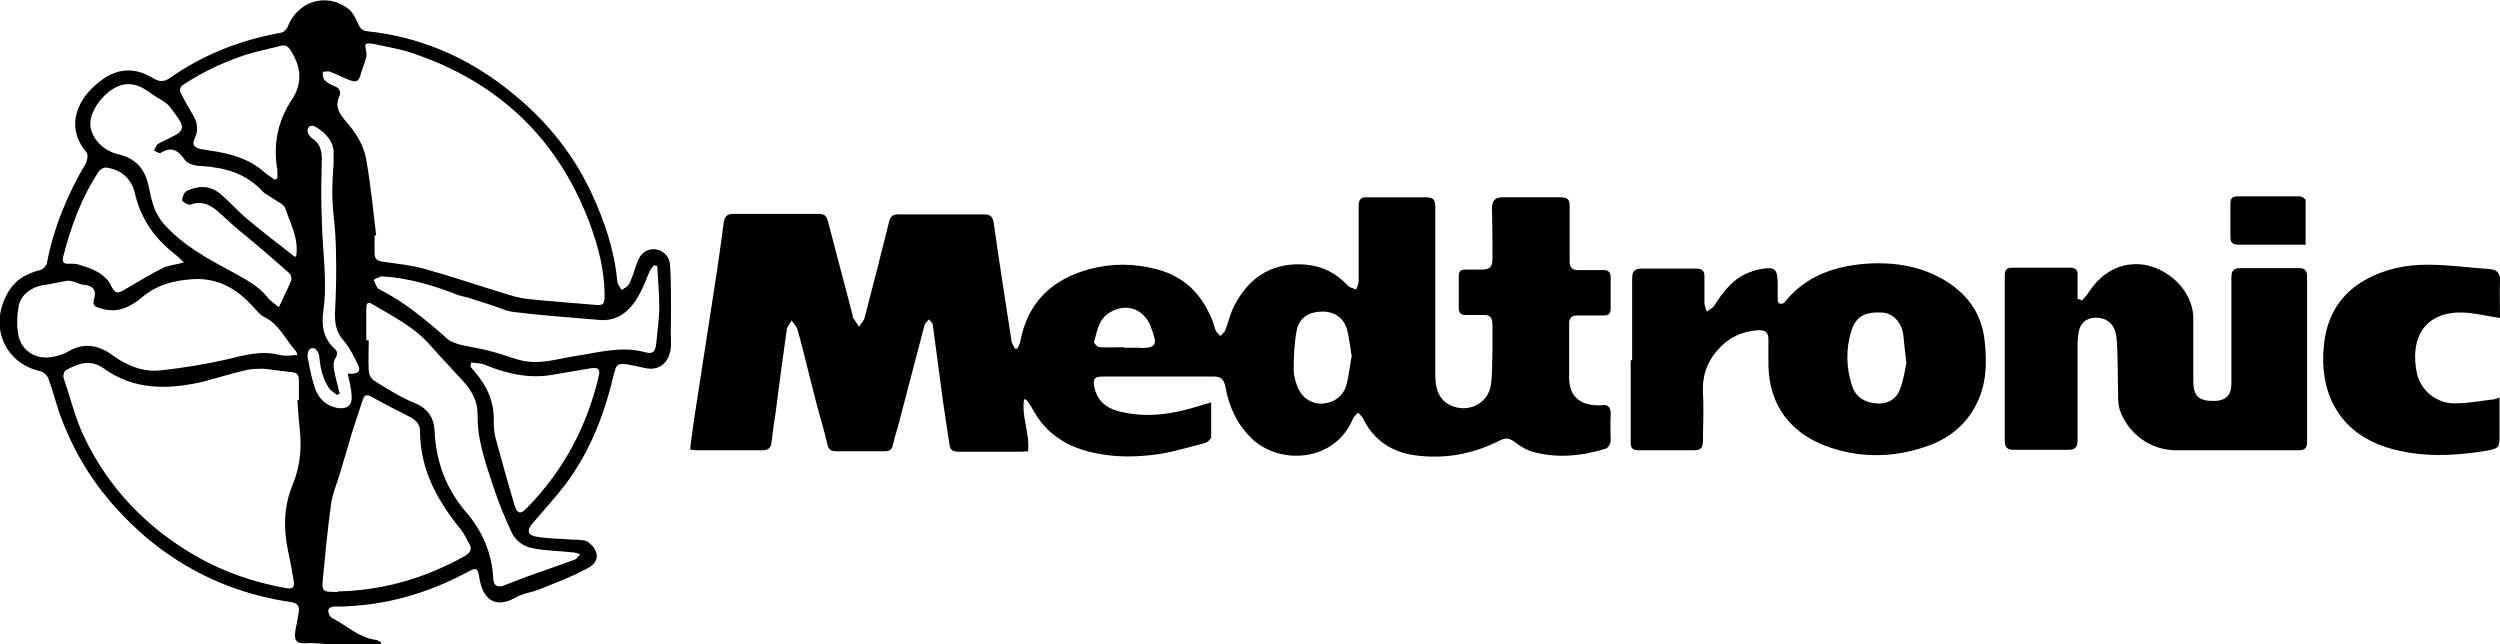
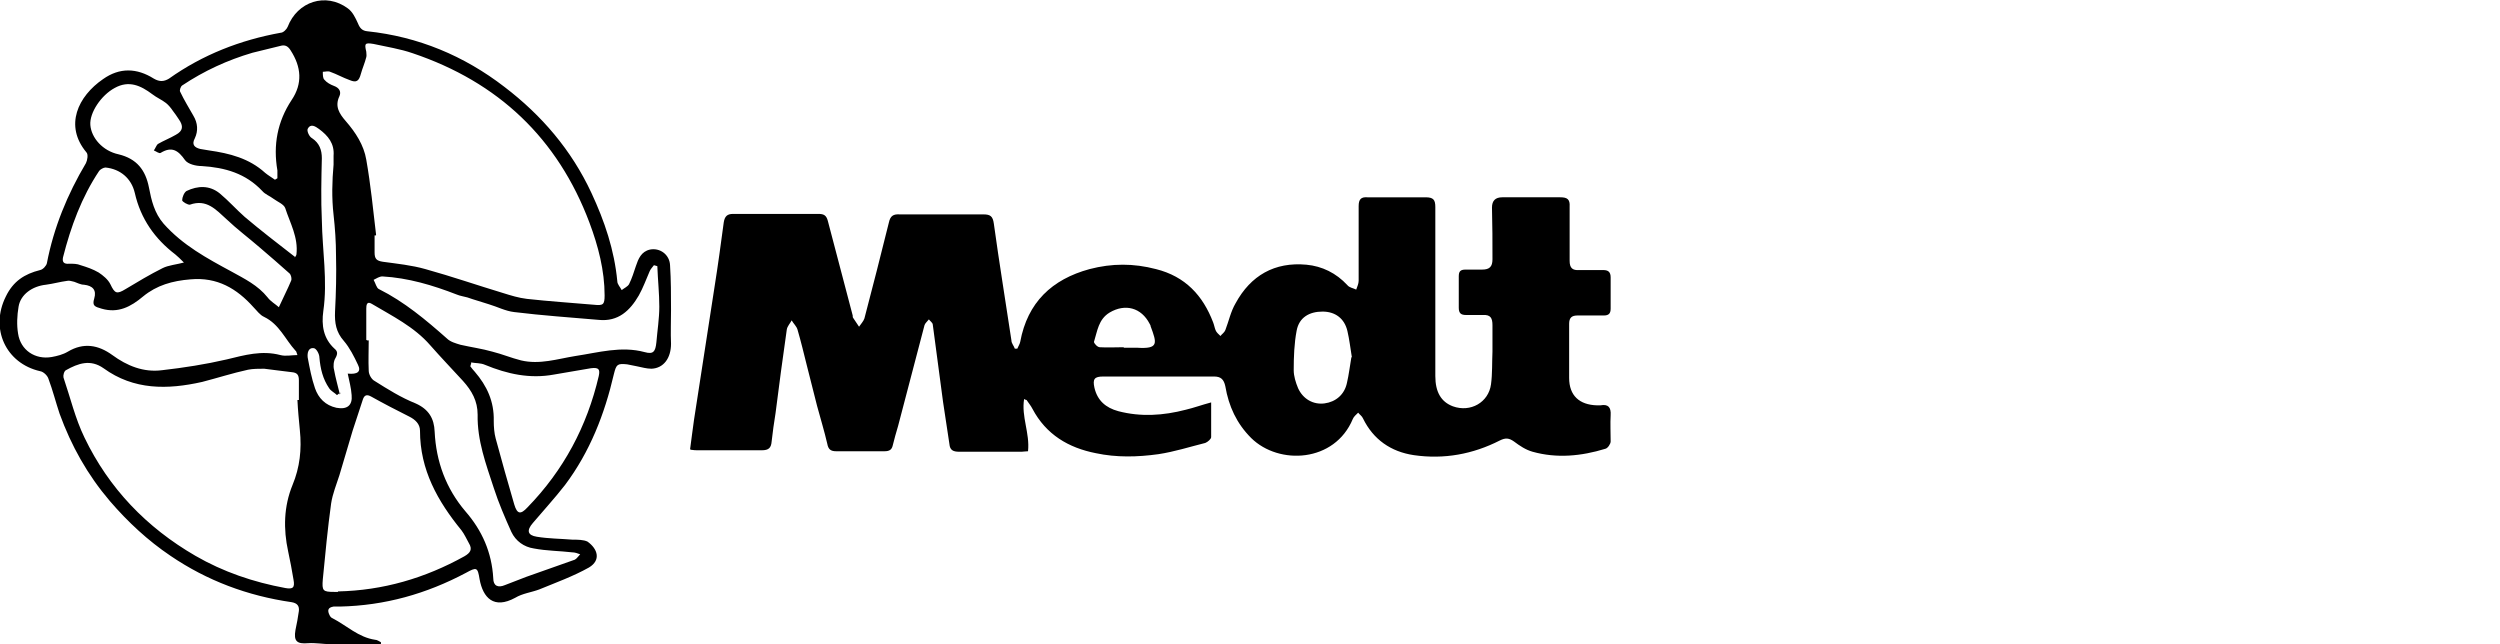
<svg xmlns="http://www.w3.org/2000/svg" id="Layer_2" data-name="Layer 2" viewBox="0 0 51.19 13.19">
  <defs>
    <style>      .cls-1 {        fill: #000;        stroke-width: 0px;      }    </style>
  </defs>
  <g id="Layer_1-2" data-name="Layer 1">
    <path class="cls-1" d="M14.13,9.2c.03-.21.05-.4.08-.6.14-.91.28-1.81.42-2.72.07-.44.13-.88.19-1.33.02-.12.07-.17.19-.17.58,0,1.16,0,1.75,0,.11,0,.16.03.19.14.17.65.34,1.3.51,1.94,0,.02,0,.04.01.05.04.06.08.12.12.18.04-.06.09-.11.11-.17.17-.65.34-1.31.5-1.96.03-.14.09-.18.23-.17.57,0,1.14,0,1.71,0,.14,0,.19.04.21.19.11.8.24,1.59.36,2.39,0,.06.05.11.07.17.02,0,.03,0,.05,0,.02-.05.05-.09.06-.14.15-.81.65-1.28,1.42-1.49.46-.12.9-.12,1.36,0,.6.15.96.54,1.17,1.09.02.05.03.11.05.16.02.05.06.08.1.12.03-.04.08-.07.1-.12.07-.18.11-.38.21-.55.31-.57.8-.85,1.45-.79.32.03.61.17.84.42.04.05.12.06.18.09.02-.06.05-.12.05-.18,0-.51,0-1.02,0-1.53,0-.14.05-.19.18-.18.4,0,.79,0,1.19,0,.16,0,.2.05.2.2,0,1.15,0,2.31,0,3.46,0,.33.12.53.36.62.36.13.73-.08.78-.45.03-.22.02-.45.03-.67,0-.18,0-.36,0-.54,0-.15-.04-.22-.2-.21-.11,0-.22,0-.34,0-.11,0-.15-.04-.15-.15,0-.21,0-.43,0-.64,0-.1.03-.14.14-.14.11,0,.22,0,.34,0,.15,0,.21-.06.21-.21,0-.35,0-.7-.01-1.06q0-.21.21-.21c.4,0,.79,0,1.19,0,.14,0,.2.04.19.19,0,.37,0,.74,0,1.11,0,.15.06.2.2.19.16,0,.32,0,.49,0,.1,0,.15.04.15.15,0,.21,0,.43,0,.64,0,.1-.04.14-.14.14-.18,0-.36,0-.54,0-.12,0-.17.05-.17.17,0,.37,0,.74,0,1.11,0,.36.21.55.57.56.02,0,.05,0,.07,0,.16-.03.22.04.21.2-.01.18,0,.36,0,.54,0,.05-.06.14-.11.15-.49.15-.99.2-1.49.06-.14-.04-.26-.12-.38-.21-.1-.07-.17-.08-.29-.02-.55.28-1.14.39-1.76.3-.47-.07-.83-.32-1.04-.75-.02-.05-.07-.08-.1-.12-.04.04-.09.08-.11.13-.37.89-1.51.95-2.08.39-.3-.3-.46-.65-.53-1.06-.03-.14-.09-.2-.23-.2-.76,0-1.51,0-2.27,0-.18,0-.22.05-.18.23.06.26.23.41.49.48.46.12.92.09,1.38-.03.17-.04.33-.1.52-.15,0,.24,0,.48,0,.71,0,.04-.07.1-.12.12-.32.08-.63.18-.96.23-.43.06-.86.07-1.28-.02-.56-.11-1.02-.38-1.3-.91-.03-.06-.08-.12-.12-.18,0,0-.02,0-.05-.02-.06.36.12.7.08,1.07-.05,0-.09.01-.13.01-.43,0-.85,0-1.28,0-.12,0-.19-.03-.2-.16-.04-.29-.09-.57-.13-.86-.07-.53-.14-1.05-.21-1.58,0-.04-.05-.07-.08-.11-.03.04-.08.08-.09.12-.18.69-.36,1.37-.54,2.06-.04.14-.08.27-.11.4-.02.09-.07.12-.17.12-.33,0-.66,0-.99,0-.11,0-.16-.04-.18-.15-.06-.26-.14-.52-.21-.78-.07-.27-.14-.55-.21-.83-.06-.24-.12-.49-.19-.73-.02-.07-.08-.12-.12-.19-.03.06-.09.12-.1.19-.08.57-.16,1.14-.23,1.71-.03.19-.06.39-.08.58-.01.13-.06.18-.2.18-.44,0-.87,0-1.31,0-.04,0-.08,0-.14-.01ZM27.68,7.31c-.03-.18-.05-.36-.09-.53-.06-.26-.25-.4-.51-.4-.27,0-.48.12-.53.39-.05.26-.06.54-.06.81,0,.12.04.25.09.37.1.22.31.34.54.31.23-.03.41-.18.46-.42.04-.17.06-.35.09-.52ZM23.01,7.12h0c.09,0,.18,0,.27,0,.45.03.41-.09.28-.44,0-.02-.01-.03-.02-.05-.17-.33-.5-.42-.82-.23-.23.14-.25.38-.32.6,0,.03.07.11.12.11.16.01.32,0,.49,0Z" />
    <path class="cls-1" d="M7.8,13.19c-.34,0-.68,0-1.03,0-.15,0-.31-.03-.46-.02-.23.02-.3-.04-.26-.27.03-.13.05-.26.07-.39.01-.1-.03-.16-.15-.18-.9-.13-1.73-.44-2.48-.95-.46-.31-.87-.69-1.24-1.12-.46-.54-.79-1.13-1.03-1.79-.08-.24-.14-.48-.23-.72-.02-.06-.1-.14-.17-.15-.7-.16-1.03-.87-.7-1.53.15-.31.38-.46.7-.54.06-.01.13-.09.14-.14.14-.73.42-1.41.8-2.05.03-.06.05-.18.01-.22-.46-.55-.17-1.15.34-1.5.34-.24.69-.23,1.04-.01.12.07.21.06.31,0,.69-.49,1.46-.79,2.29-.94.05,0,.12-.07.14-.12.2-.52.78-.71,1.23-.38.1.07.16.2.21.31.04.1.09.15.19.16,1.04.11,1.98.5,2.81,1.14.76.58,1.37,1.29,1.78,2.17.27.58.47,1.17.53,1.81,0,.06.06.12.09.18.05-.04.12-.07.15-.12.06-.12.1-.25.14-.37.05-.15.11-.3.29-.34.2-.04.4.1.41.32.02.31.02.61.02.92,0,.23-.01.46,0,.69,0,.29-.15.5-.4.51-.1,0-.2-.03-.3-.05-.07-.01-.13-.03-.2-.04-.2-.02-.22,0-.27.2-.19.82-.49,1.59-1,2.27-.21.27-.44.52-.66.78-.13.15-.11.25.08.28.24.04.49.04.73.06.1,0,.23,0,.31.04.21.15.28.38.03.53-.32.18-.68.31-1.02.45-.16.06-.34.08-.49.17-.44.24-.66,0-.73-.38-.04-.25-.06-.25-.28-.13-.81.43-1.66.67-2.58.69-.04,0-.09,0-.13,0-.12.02-.13.08-.08.18.01.02.03.05.06.06.29.15.53.39.87.44.04,0,.08.03.12.05,0,.03,0,.05,0,.08ZM7.7,4.82s-.02,0-.03,0c0,.12,0,.24,0,.35,0,.13.04.17.17.19.29.04.59.07.87.15.54.15,1.06.33,1.59.49.16.05.32.1.49.12.45.05.91.08,1.37.12.19.02.22,0,.22-.19,0-.51-.13-1.01-.31-1.49-.65-1.73-1.87-2.88-3.62-3.47-.26-.09-.53-.13-.8-.19-.18-.03-.19-.01-.15.16,0,.04.01.08,0,.11-.03.12-.08.23-.11.34-.04.15-.09.19-.23.13-.14-.05-.26-.12-.4-.17-.04-.02-.1,0-.15,0,0,.06,0,.13.03.16.05.06.12.1.2.13.11.04.15.12.11.21-.1.21,0,.36.13.51.2.23.37.49.42.79.09.51.14,1.02.2,1.53ZM6.1,8.19s.02,0,.02,0c0-.13,0-.27,0-.4,0-.11-.03-.16-.15-.17-.19-.02-.38-.05-.56-.07-.11,0-.23,0-.33.02-.32.07-.63.17-.94.25-.71.16-1.4.17-2.02-.28-.27-.19-.52-.1-.77.04-.04.02-.06.11-.05.15.14.41.24.84.43,1.23.5,1.04,1.27,1.84,2.27,2.42.57.33,1.19.54,1.84.66.16.03.2-.01.17-.17-.03-.19-.07-.39-.11-.58-.1-.46-.09-.92.09-1.36.15-.36.19-.73.15-1.12-.02-.21-.04-.41-.05-.62ZM6.92,12.11c.92-.02,1.78-.27,2.59-.72.12-.07.17-.14.09-.27-.05-.09-.09-.18-.15-.26-.49-.6-.85-1.24-.85-2.04,0-.14-.1-.23-.22-.29-.26-.13-.53-.27-.78-.41-.09-.05-.14-.03-.17.06-.07.21-.14.42-.21.64-.09.3-.18.61-.27.91-.06.19-.14.38-.17.58-.07.51-.12,1.03-.17,1.55-.02.24,0,.26.24.26.02,0,.04,0,.07,0ZM6.09,7.27c-.02-.05-.02-.08-.04-.09-.21-.23-.33-.54-.64-.69-.09-.04-.15-.13-.22-.2-.34-.38-.74-.62-1.29-.57-.37.03-.69.12-.97.35-.25.21-.51.35-.85.25-.13-.04-.2-.05-.15-.21.05-.17-.03-.26-.21-.28-.07,0-.14-.04-.2-.06-.05-.01-.1-.03-.14-.02-.15.02-.29.06-.44.08-.28.03-.52.2-.56.45-.03.18-.04.37-.01.55.05.34.35.54.69.48.11-.02.23-.05.33-.11.32-.19.62-.14.91.07.3.22.64.36,1.02.31.44-.05.89-.12,1.32-.22.37-.09.72-.19,1.1-.09.11.03.23,0,.36,0ZM6.03,5.28s.04-.05.04-.07c.04-.35-.13-.64-.23-.95-.03-.08-.16-.13-.24-.19-.08-.06-.17-.09-.23-.16-.34-.36-.76-.48-1.24-.51-.12,0-.28-.04-.34-.12-.14-.2-.27-.29-.5-.15-.03.02-.09-.03-.14-.05.03-.04.05-.1.08-.13.12-.07.25-.12.37-.19.15-.08.16-.18.06-.32-.04-.06-.08-.12-.12-.17-.04-.06-.09-.12-.14-.16-.09-.07-.19-.11-.28-.18-.24-.18-.48-.29-.77-.13-.28.15-.52.51-.5.76.02.26.25.53.58.6.37.09.55.32.62.68.05.26.11.52.3.74.39.44.89.71,1.39.98.27.15.54.28.74.53.06.08.15.13.23.2.09-.2.18-.37.25-.54.02-.04,0-.12-.03-.15-.2-.18-.41-.36-.62-.54-.22-.19-.46-.37-.67-.57-.22-.2-.41-.42-.75-.3-.04.01-.16-.06-.16-.09,0-.06.04-.16.09-.19.23-.11.47-.12.68.05.18.15.34.33.51.48.33.28.67.54,1.03.82ZM7.52,6.97h.03c0,.21-.01.41,0,.62,0,.08.06.18.12.21.27.17.54.34.84.46.27.12.38.31.39.58.03.61.23,1.16.63,1.63.34.39.54.84.57,1.37,0,.16.1.2.24.14.15-.06.29-.11.44-.17.33-.12.66-.23.99-.35.04-.02.07-.07.11-.11-.05-.02-.11-.04-.16-.04-.26-.03-.53-.03-.79-.08-.2-.03-.37-.15-.46-.34-.13-.29-.26-.59-.36-.9-.16-.49-.34-.97-.33-1.5,0-.28-.12-.49-.3-.69-.22-.24-.45-.48-.67-.73-.33-.38-.78-.6-1.2-.85-.1-.06-.11.03-.11.1,0,.21,0,.43,0,.64ZM13.46,5.45s-.04-.01-.07-.02c-.03.04-.07.08-.09.13-.07.16-.13.33-.22.49-.18.31-.42.54-.82.5-.58-.05-1.16-.09-1.73-.16-.18-.02-.35-.11-.52-.16-.15-.05-.3-.09-.44-.14-.07-.02-.15-.03-.22-.06-.49-.19-.99-.34-1.52-.37-.06,0-.12.04-.18.07.04.07.06.17.11.19.52.26.96.63,1.39,1.01.07.07.18.1.28.13.22.05.44.08.65.14.2.05.39.13.59.18.38.09.74-.03,1.11-.09.47-.07.94-.21,1.42-.08.18.05.22-.01.24-.2.02-.24.06-.49.06-.73,0-.27-.03-.55-.04-.82ZM9.65,7.43s-.01.04-.02.07c.03.04.06.08.09.11.25.29.4.61.39,1.01,0,.12.01.25.04.36.12.45.25.9.38,1.35.06.2.13.21.27.06.74-.76,1.22-1.66,1.46-2.69.03-.14,0-.18-.16-.16-.25.04-.51.09-.76.13-.49.09-.95-.01-1.41-.2-.09-.04-.19-.03-.29-.05ZM5.63,3.68s.03-.02.05-.03c0-.05,0-.11,0-.16-.09-.52,0-1,.29-1.44.23-.34.2-.68-.02-1.02-.05-.08-.11-.12-.21-.09-.19.05-.38.09-.57.14-.51.15-.99.37-1.44.67-.03.02-.06.1-.04.13.08.17.18.33.27.49.09.15.1.31.03.46-.07.13-.01.19.11.22.06.01.12.02.18.03.42.06.82.16,1.15.46.06.05.13.09.2.14ZM3.77,5.38c-.08-.08-.13-.13-.18-.17-.42-.32-.71-.73-.83-1.26-.07-.3-.3-.49-.6-.52-.04,0-.11.04-.13.07-.36.54-.58,1.14-.74,1.77-.02.1.02.14.13.13.08,0,.16,0,.23.03.13.04.25.08.37.15.09.06.19.14.24.24.09.19.13.21.31.1.25-.15.5-.3.76-.43.12-.06.27-.07.46-.12ZM6.97,8.04s-.05.03-.07.05c-.05-.05-.12-.08-.16-.14-.13-.19-.18-.4-.2-.63,0-.07-.06-.18-.11-.19-.12-.02-.14.1-.13.19.04.21.08.43.15.63.07.2.21.35.44.4.22.04.33-.05.31-.26-.01-.15-.05-.29-.08-.44.2.02.28-.04.21-.18-.08-.17-.17-.35-.29-.49-.16-.18-.19-.37-.18-.6.02-.38.03-.77.02-1.15,0-.28-.02-.56-.05-.83-.04-.35-.03-.69,0-1.03,0-.06,0-.12,0-.18.02-.25-.11-.41-.3-.55-.07-.05-.17-.12-.23,0-.02.04.03.16.09.19.15.1.2.24.2.41-.01.42-.02.85,0,1.27.01.62.12,1.24.03,1.86-.04.29,0,.56.23.77.06.05.07.1.02.19-.04.06-.05.17-.03.24.03.17.08.34.12.51Z" />
-     <path class="cls-1" d="M33.42,7.38c0-.56,0-1.12,0-1.68,0-.15.05-.2.2-.2.37,0,.74,0,1.11,0,.12,0,.17.04.17.16,0,.18,0,.36,0,.54,0,.06.03.12.05.18.05-.04.12-.07.15-.12.19-.3.4-.57.74-.69.05-.02.11-.04.16-.05.35-.07.4-.03.4.32,0,.1,0,.2,0,.3,0,.03.02.07.04.08.03,0,.08,0,.1-.03.43-.54,1.02-.74,1.67-.79.59-.04,1.15.05,1.66.37.45.29.72.69.77,1.23.04.38.04.77-.11,1.14-.21.52-.6.84-1.11,1.01-.68.23-1.37.23-2.04-.02-.71-.27-1.15-.82-1.17-1.64,0-.18,0-.36,0-.54,0-.14-.06-.19-.19-.19-.35.02-.63.15-.86.42-.22.25-.31.54-.29.88.02.32,0,.65,0,.97,0,.13-.04.19-.18.19-.38,0-.76,0-1.14,0-.13,0-.16-.05-.16-.17,0-.56,0-1.12,0-1.68h0ZM39.03,7.4c-.03-.24-.04-.4-.06-.56-.04-.25-.22-.43-.43-.44-.35-.02-.54.08-.63.37-.12.38-.11.77.02,1.15.08.22.26.32.48.34.22.02.41-.07.49-.28.08-.2.11-.43.14-.57Z" />
-     <path class="cls-1" d="M42.61,6.17c.05-.05.1-.1.14-.16.25-.38.58-.62,1.05-.6.54.03,1.12.52,1.11,1.13,0,.42,0,.84,0,1.26,0,.31.11.41.42.41q.36,0,.36-.35c0-.72,0-1.44,0-2.17,0-.16.05-.2.2-.2.39,0,.78,0,1.18,0,.13,0,.17.05.17.18,0,1.13,0,2.25,0,3.38,0,.13-.05.17-.18.17-.83,0-1.67,0-2.5,0-.53,0-.99-.34-1.16-.84-.03-.1-.03-.22-.03-.33-.01-.37,0-.74-.03-1.11-.02-.26-.15-.4-.35-.43-.23-.03-.4.08-.43.31-.02.11-.02.22-.02.33,0,.62,0,1.24,0,1.86,0,.14-.04.2-.19.2-.37,0-.75,0-1.12,0-.13,0-.18-.05-.18-.18,0-1.13,0-2.25,0-3.38,0-.12.03-.17.16-.17.39,0,.77,0,1.16,0,.14,0,.18.05.17.18,0,.15,0,.31,0,.46.03,0,.05.02.08.02Z" />
-     <path class="cls-1" d="M51.18,6.51c-.27-.04-.5-.1-.74-.11-.82-.03-1.1.56-.95,1.25.08.35.4.61.77.61.26,0,.52-.05.78-.08.04,0,.07-.02.14-.04,0,.26,0,.5,0,.75,0,.27,0,.29-.27.34-.67.11-1.35.14-2.01-.06-1.02-.31-1.43-1.15-1.31-2.15.07-.58.35-1.02.86-1.3.38-.21.81-.3,1.25-.3.43,0,.86.06,1.28.09.14.01.22.08.21.24-.01.25,0,.5,0,.76Z" />
-     <path class="cls-1" d="M47.22,5.01c-.48,0-.92,0-1.37,0-.13,0-.18-.03-.18-.17,0-.22,0-.45,0-.67,0-.11.04-.15.15-.15.42,0,.84,0,1.26,0,.05,0,.13.05.13.08,0,.29,0,.59,0,.9Z" />
  </g>
</svg>